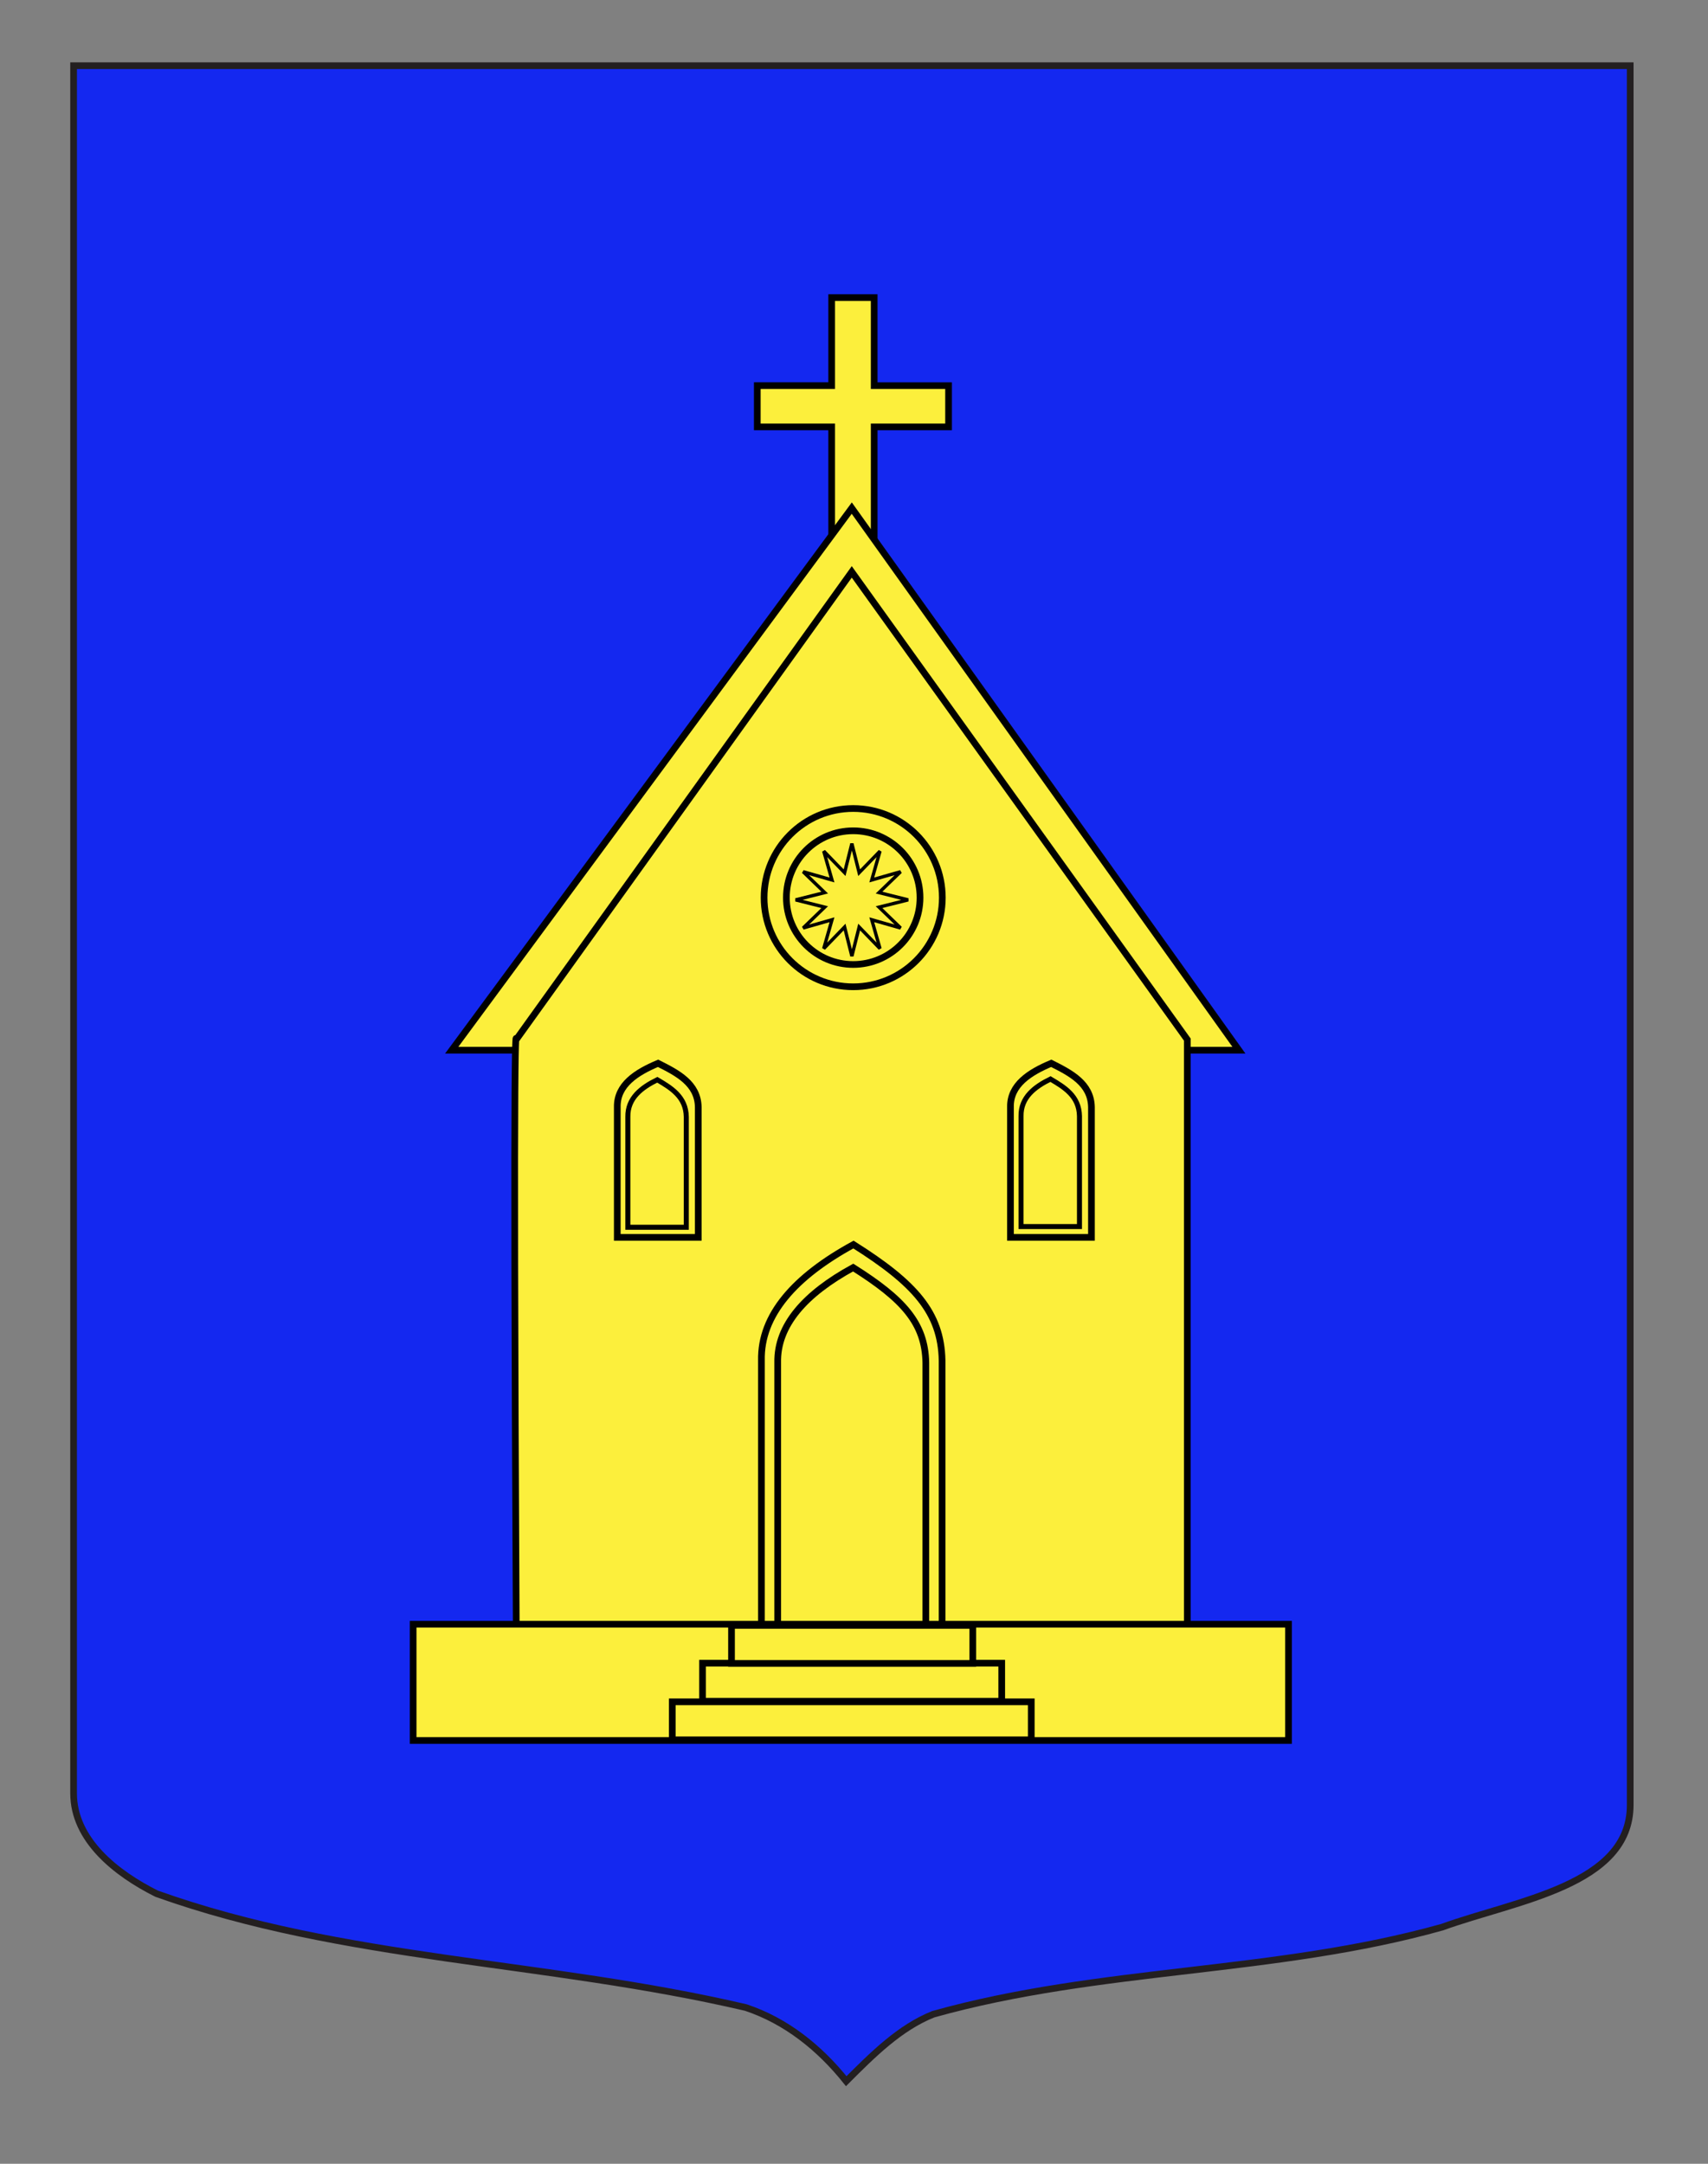
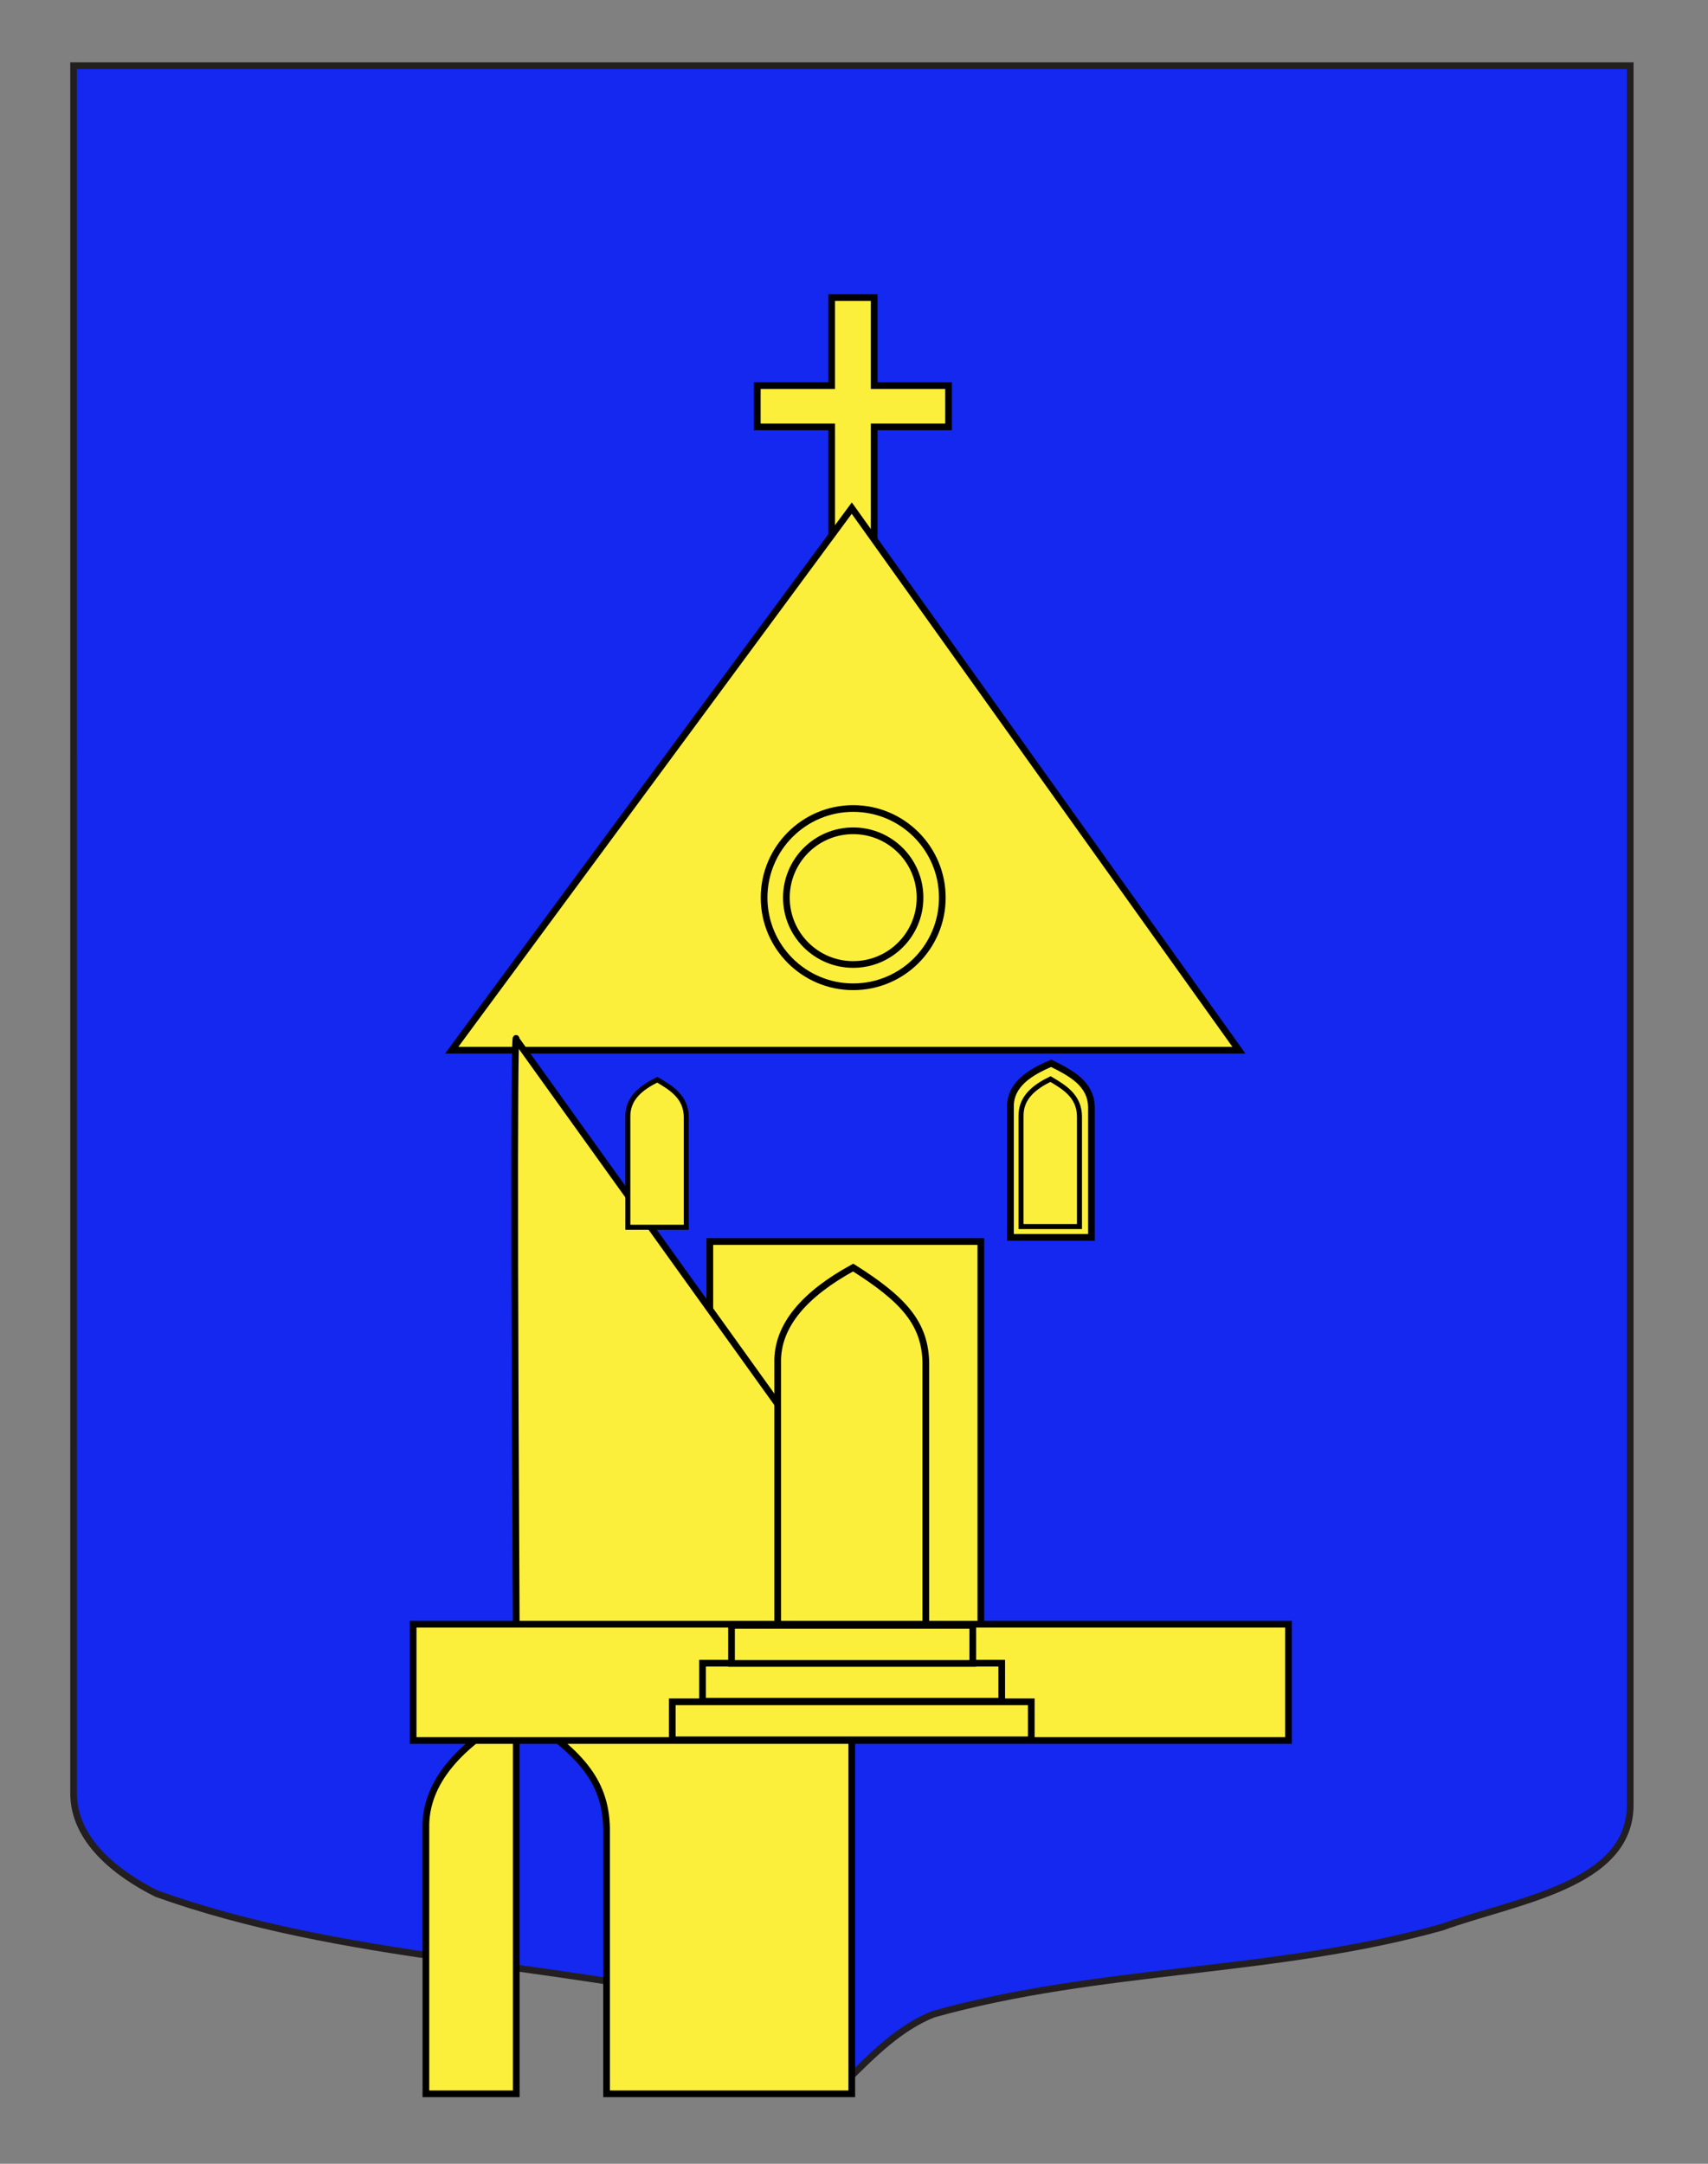
<svg xmlns="http://www.w3.org/2000/svg" version="1.1" id="Layer_1" x="0px" y="0px" width="255.118px" height="323.148px" viewBox="0 0 255.118 323.148" enable-background="new 0 0 255.118 323.148" xml:space="preserve">
  <rect x="0" y="0" width="255.118" height="323.148" fill="#808080" stroke="none" />
  <path fill="#1428F0" stroke="#231F20" d="M10.994,9.814c78,0,154.504,0,232.504,0c0,135.583,0,149.083,0,259.752  c0,12.043-17.099,14.25-28.1,18.25c-25,7-51,6-76,13c-5,2-9,6-13,10c-4-5-9-9-15-11c-30-7-60-7-88-17c-6-3-12.406-8-12.406-15  C10.994,244.275,10.994,146.189,10.994,9.814z" />
  <g id="Chapelle">
    <g id="g2517" transform="translate(-141.509,-162.5)">
      <path id="Croix" fill="#FCEF3C" stroke="#000000" d="M254.623,226.257h11.111v18.486h6.348v-18.486h11.111v-6.162h-11.111V206.95    h-6.348v13.145h-11.111V226.257z" />
      <path id="path2484" fill="#FCEF3C" stroke="#000000" d="M208.981,319.342h117.58l-57.826-80.958L208.981,319.342z" />
      <rect id="rect2515" x="247.532" y="347.916" fill="#FCEF3C" stroke="#000000" width="40.478" height="60.519" />
-       <path id="path2478" fill="#FCEF3C" stroke="#000000" d="M218.618,405.357c-0.519-95.833,0-87.602,0-87.602l50.117-69.847    l50.116,69.847v87.602h-36.625v-39.68c-0.145-7.19-4.113-11.555-13.239-17.309c-8.73,4.761-13.89,10.515-13.747,17.309v39.68    H218.618z" />
+       <path id="path2478" fill="#FCEF3C" stroke="#000000" d="M218.618,405.357c-0.519-95.833,0-87.602,0-87.602l50.116,69.847v87.602h-36.625v-39.68c-0.145-7.19-4.113-11.555-13.239-17.309c-8.73,4.761-13.89,10.515-13.747,17.309v39.68    H218.618z" />
      <path id="path2478_3_" fill="#FCEF3C" stroke="#000000" d="M279.798,404.658v-38.662c-0.119-5.895-3.373-9.475-10.856-14.192    c-7.159,3.904-11.389,8.621-11.271,14.192v38.662" />
      <g id="Rosace">
        <path id="path2488" fill="#FCEF3C" stroke="#000000" d="M282.259,296.559c0,7.353-5.958,13.312-13.311,13.312     c-7.351,0-13.309-5.958-13.309-13.312c0-7.35,5.958-13.312,13.309-13.312C276.301,283.247,282.259,289.209,282.259,296.559z" />
        <path id="path2488_1_" fill="#FCEF3C" stroke="#000000" d="M278.932,296.559c0,5.515-4.47,9.982-9.983,9.982     c-5.511,0-9.98-4.468-9.98-9.982c0-5.512,4.469-9.984,9.98-9.984C274.462,286.575,278.932,291.047,278.932,296.559z" />
-         <polygon fill="#FCEF3C" stroke="#000000" stroke-width="0.5" points="268.751,288.489 269.837,292.832 272.951,289.614      271.721,293.92 276.027,292.69 272.808,295.803 277.152,296.89 272.808,297.978 276.027,301.091 271.721,299.861      272.951,304.166 269.837,300.948 268.751,305.292 267.663,300.948 264.55,304.166 265.78,299.861 261.474,301.091      264.692,297.978 260.349,296.89 264.692,295.803 261.474,292.69 265.78,293.92 264.55,289.614 267.663,292.832    " />
      </g>
      <rect id="rect2476" x="203.216" y="405.073" fill="#FCEF3C" stroke="#000000" width="130.754" height="17.365" />
    </g>
    <g id="Escalier">
      <rect x="100.417" y="254.16" fill="#FCEF3C" stroke="#000000" width="53.62" height="5.678" />
      <rect x="104.938" y="248.394" fill="#FCEF3C" stroke="#000000" width="44.686" height="5.678" />
      <rect x="109.263" y="242.746" fill="#FCEF3C" stroke="#000000" width="36.035" height="5.682" />
    </g>
    <g>
-       <path id="path2478_1_" fill="#FCEF3C" stroke="#000000" d="M104.297,184.791V165.34c-0.066-3.523-3.088-5.08-6.005-6.541    c-3.24,1.363-6.156,3.211-6.091,6.541v19.452L104.297,184.791L104.297,184.791z" />
      <path id="path2478_5_" fill="#FCEF3C" stroke="#000000" stroke-width="0.75" d="M102.509,183.287v-16.488    c-0.047-2.984-2.229-4.305-4.333-5.542c-2.339,1.153-4.443,2.721-4.396,5.542v16.489L102.509,183.287L102.509,183.287z" />
    </g>
    <g>
      <path id="path2478_2_" fill="#FCEF3C" stroke="#000000" d="M163.025,184.791V165.34c-0.063-3.523-3.087-5.08-6.003-6.541    c-3.241,1.363-6.157,3.211-6.093,6.541v19.452L163.025,184.791L163.025,184.791z" />
      <path id="path2478_4_" fill="#FCEF3C" stroke="#000000" stroke-width="0.75" d="M161.236,183.182v-16.488    c-0.047-2.985-2.229-4.304-4.332-5.542c-2.34,1.154-4.443,2.721-4.396,5.542v16.489L161.236,183.182L161.236,183.182z" />
    </g>
  </g>
</svg>